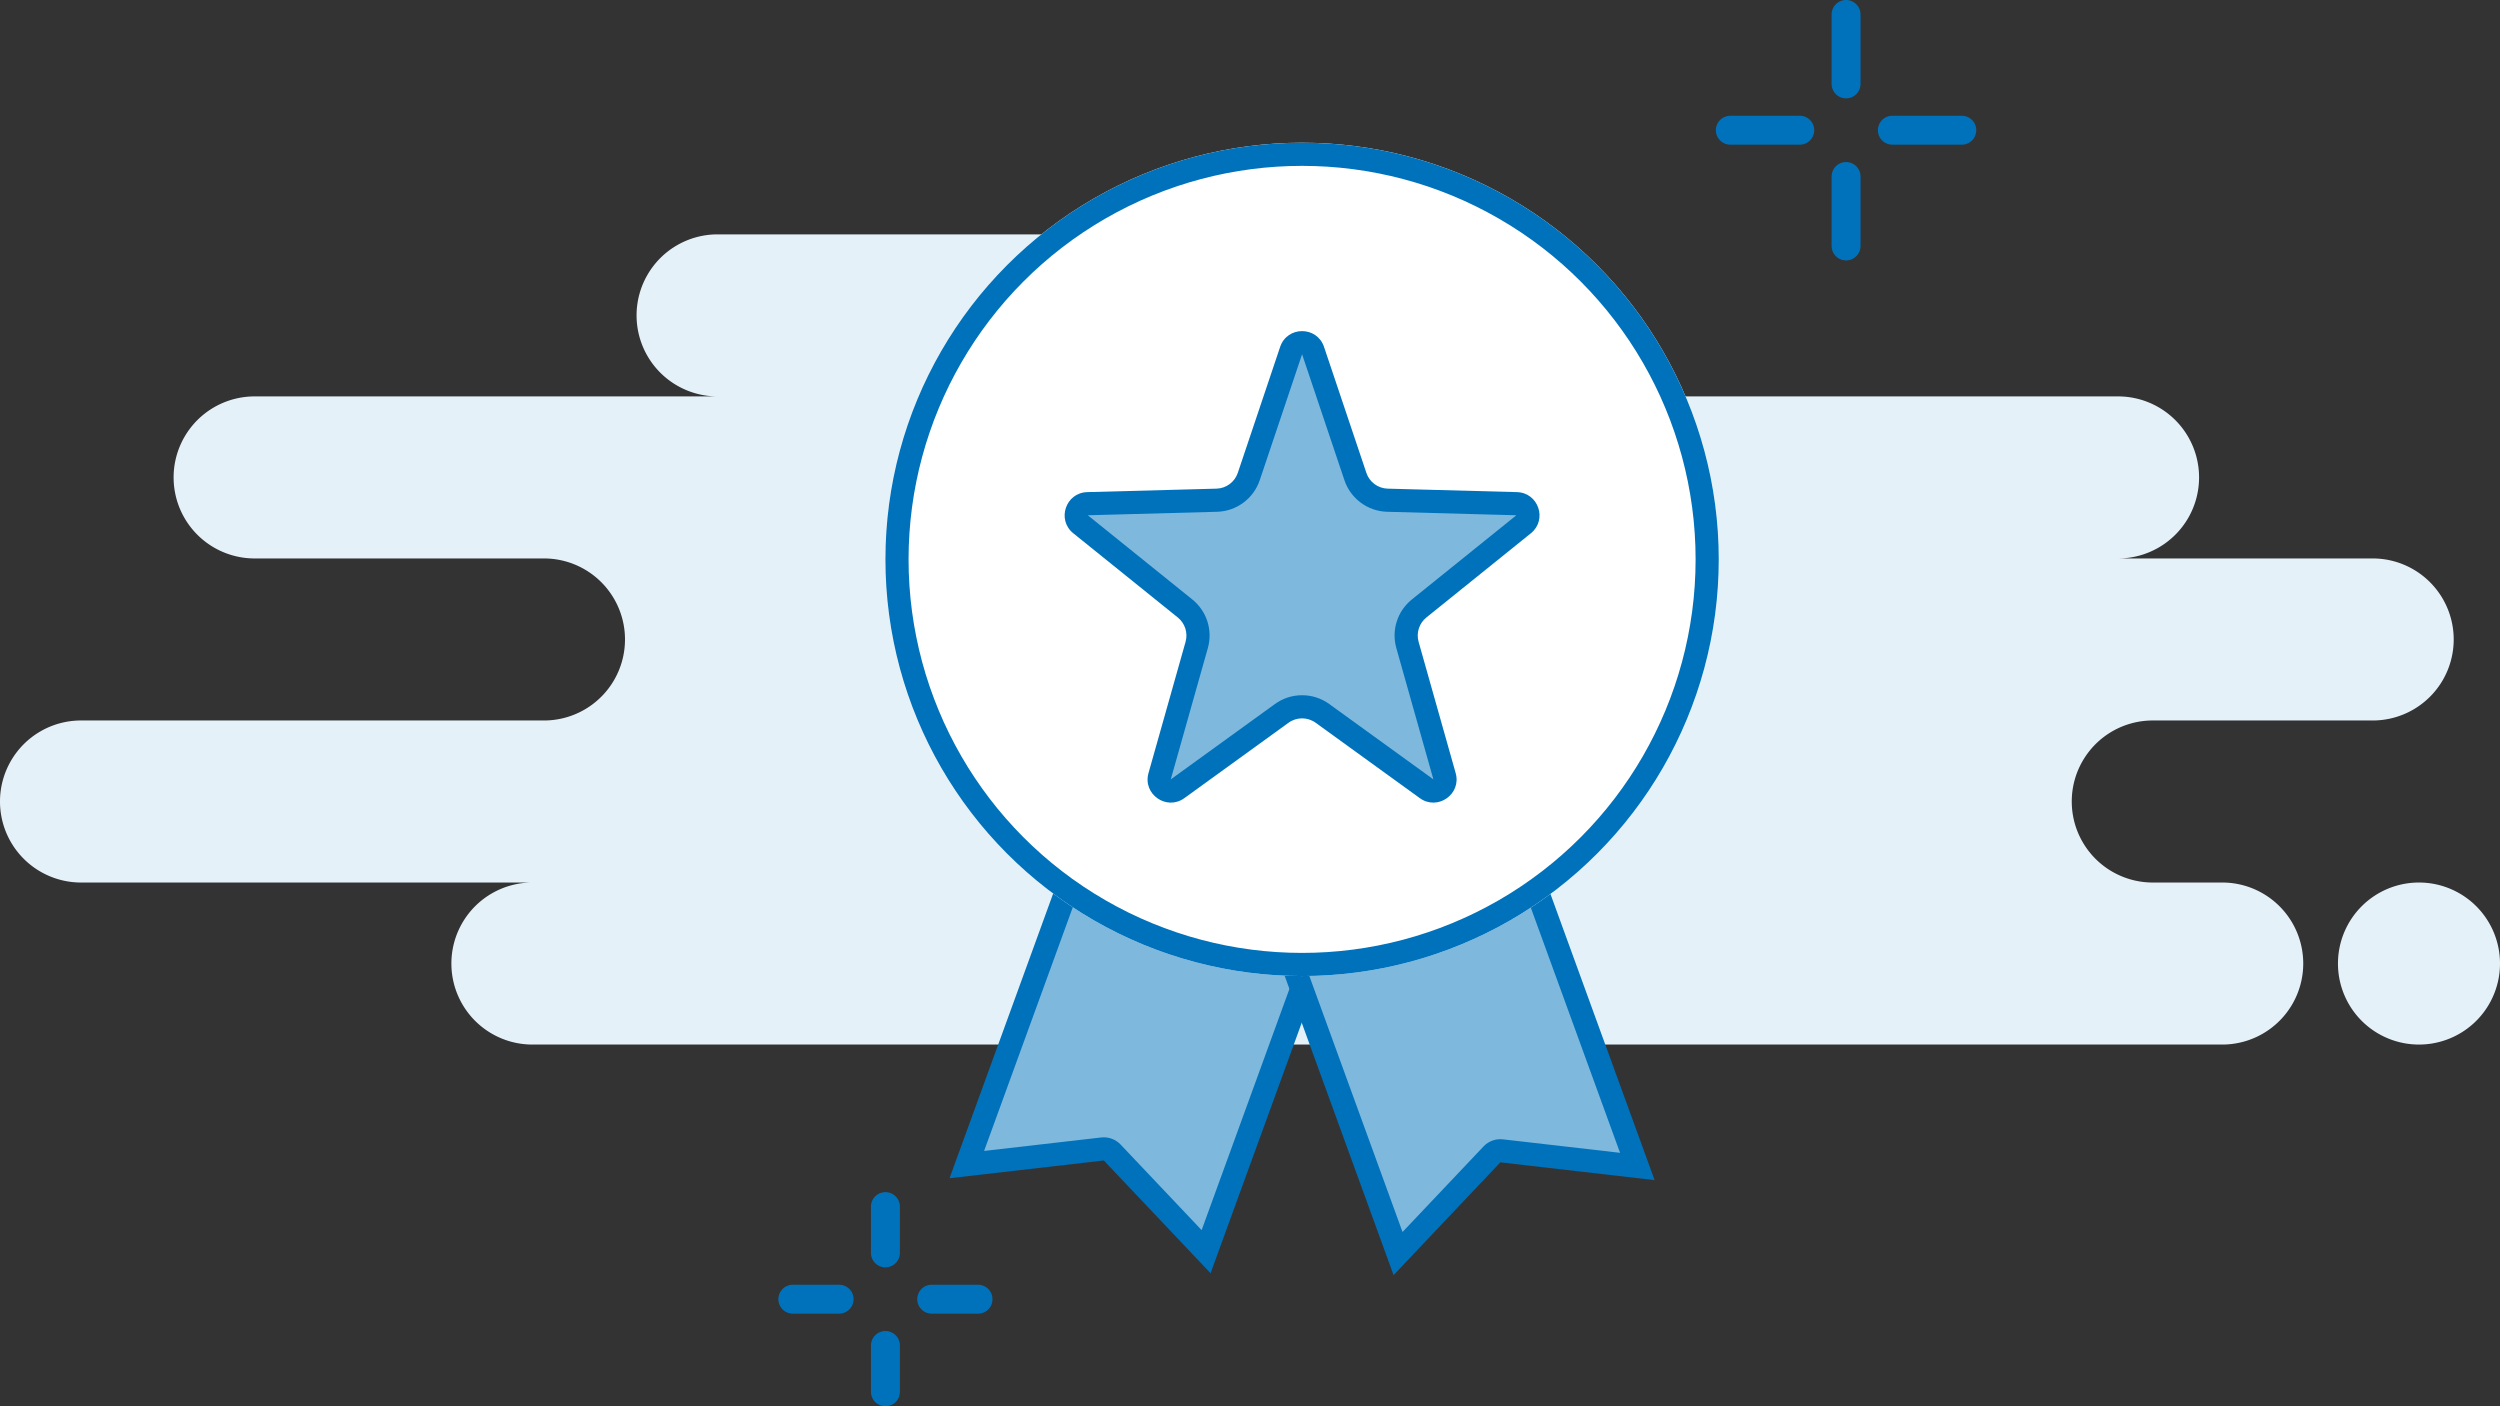
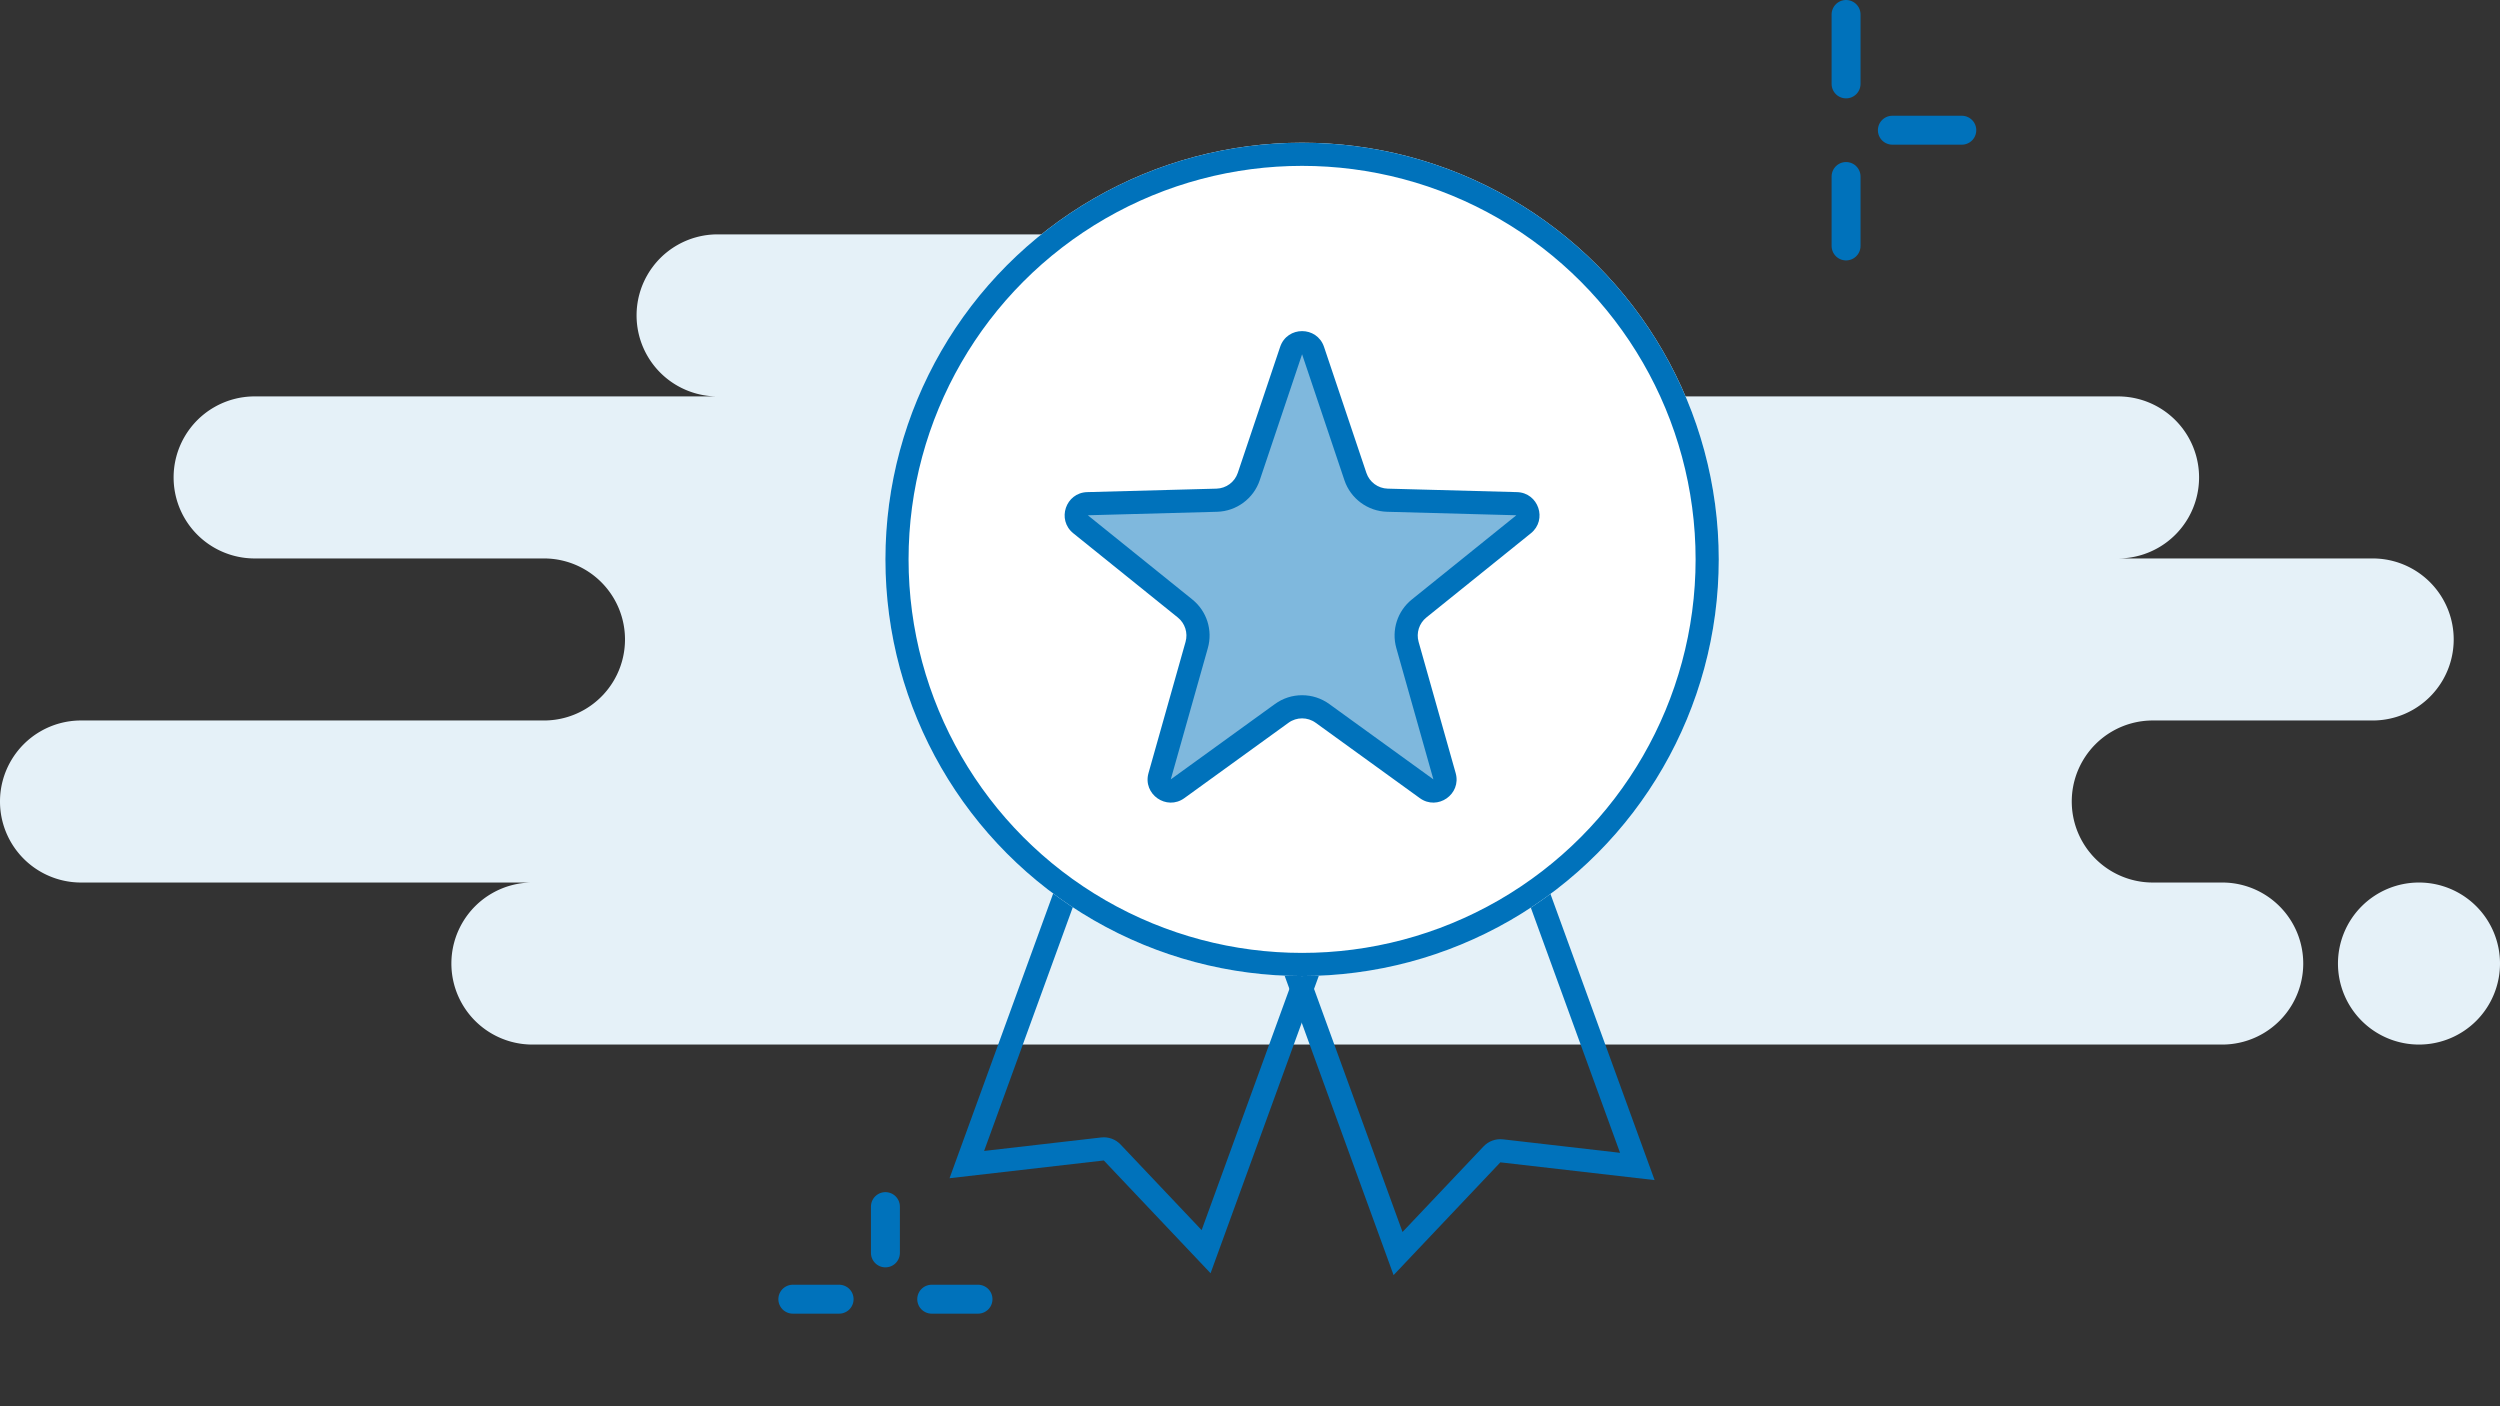
<svg xmlns="http://www.w3.org/2000/svg" width="216" height="121.5" viewBox="0 0 216 121.5">
  <rect x="0" y="0" width="216" height="121.5" fill="#333333" stroke="none" />
  <g id="NoRewards" transform="translate(0 1.25)">
    <path id="BG" d="M202,63a7,7,0,1,1,7,7A7,7,0,0,1,202,63ZM46,70a7,7,0,1,1,0-14H7A7,7,0,1,1,7,42H47a7,7,0,0,0,0-14H22a7,7,0,0,1,0-14H62A7,7,0,1,1,62,0h57a7,7,0,0,1,0,14h64a7,7,0,1,1,0,14h22a7,7,0,1,1,0,14H186a7,7,0,1,0,0,14h6a7,7,0,0,1,0,14Z" transform="translate(0 19)" fill="#e5f1f8" />
    <g id="bling" transform="translate(149)">
      <path id="Line" d="M.5,0V6" transform="translate(10)" fill="none" stroke="#0072bb" stroke-linecap="round" stroke-linejoin="round" stroke-miterlimit="10" stroke-width="2.5" />
      <path id="Line-2" data-name="Line" d="M.5,0V6" transform="translate(10 14)" fill="none" stroke="#0072bb" stroke-linecap="round" stroke-linejoin="round" stroke-miterlimit="10" stroke-width="2.5" />
-       <path id="Line-3" data-name="Line" d="M.5,0V6" transform="translate(0.5 10.5) rotate(-90)" fill="none" stroke="#0072bb" stroke-linecap="round" stroke-linejoin="round" stroke-miterlimit="10" stroke-width="2.5" />
      <path id="Line-4" data-name="Line" d="M.5,0V6" transform="translate(14.5 10.5) rotate(-90)" fill="none" stroke="#0072bb" stroke-linecap="round" stroke-linejoin="round" stroke-miterlimit="10" stroke-width="2.5" />
    </g>
    <g id="bling-2" data-name="bling" transform="translate(68 103)">
      <path id="Line-5" data-name="Line" d="M.5,0V4" transform="translate(8)" fill="none" stroke="#0072bb" stroke-linecap="round" stroke-linejoin="round" stroke-miterlimit="10" stroke-width="2.5" />
-       <path id="Line-6" data-name="Line" d="M.5,0V4" transform="translate(8 12)" fill="none" stroke="#0072bb" stroke-linecap="round" stroke-linejoin="round" stroke-miterlimit="10" stroke-width="2.5" />
      <path id="Line-7" data-name="Line" d="M.5,0V4" transform="translate(0.5 8.5) rotate(-90)" fill="none" stroke="#0072bb" stroke-linecap="round" stroke-linejoin="round" stroke-miterlimit="10" stroke-width="2.5" />
      <path id="Line-8" data-name="Line" d="M.5,0V4" transform="translate(12.5 8.5) rotate(-90)" fill="none" stroke="#0072bb" stroke-linecap="round" stroke-linejoin="round" stroke-miterlimit="10" stroke-width="2.5" />
    </g>
    <g id="Raggruppa_1" data-name="Raggruppa 1" transform="translate(-565.5 -819.919)">
      <g id="Sottrazione_1" data-name="Sottrazione 1" transform="translate(647.541 881)" fill="#7fb8dd" stroke-linecap="round" stroke-linejoin="round">
-         <path d="M 22.166 45.813 L 14.054 37.246 L 13.711 36.883 L 13.214 36.94 L 1.493 38.288 L 14.963 1.282 L 35.635 8.807 L 22.166 45.813 Z" stroke="none" />
        <path d="M 21.78 43.951 L 34.354 9.404 L 15.56 2.563 L 2.986 37.11 L 13.099 35.946 C 13.725 35.874 14.348 36.101 14.78 36.558 L 21.78 43.951 M 22.552 47.676 L 22.551 47.675 L 13.328 37.933 L 3.314208925075945e-06 39.467 L 14.365 2.478027454344556e-06 L 36.917 8.209 L 22.552 47.676 Z" stroke="none" fill="#0072bb" />
      </g>
      <g id="Sottrazione_2" data-name="Sottrazione 2" transform="translate(671.541 881.162)" fill="#7fb8dd" stroke-linecap="round" stroke-linejoin="round">
-         <path d="M 14.751 45.813 L 1.282 8.807 L 21.955 1.282 L 35.424 38.288 L 23.703 36.94 L 23.207 36.883 L 22.863 37.246 L 14.751 45.813 Z" stroke="none" />
        <path d="M 15.137 43.951 L 22.137 36.558 C 22.569 36.101 23.192 35.874 23.818 35.946 L 33.931 37.11 L 21.357 2.563 L 2.563 9.404 L 15.137 43.951 M 14.365 47.676 L 14.364 47.674 L -5.004882837056357e-07 8.209 L 22.552 -3.244018444092944e-06 L 36.917 39.467 L 23.589 37.933 L 14.365 47.676 Z" stroke="none" fill="#0072bb" />
      </g>
      <g id="Ellisse_2" data-name="Ellisse 2" transform="translate(642 831)" fill="#fff" stroke="#0072bb" stroke-linecap="round" stroke-linejoin="round" stroke-width="2">
        <circle cx="36" cy="36" r="36" stroke="none" />
        <circle cx="36" cy="36" r="35" fill="none" />
      </g>
      <g id="Poligono_1" data-name="Poligono 1" transform="translate(654 843)" fill="#7fb8dd" stroke-linecap="round" stroke-linejoin="round">
        <path d="M 35.338 44.016 C 35.135 44.016 34.94 43.949 34.759 43.818 L 25.759 37.305 C 25.244 36.933 24.636 36.736 24 36.736 C 23.364 36.736 22.756 36.933 22.241 37.305 L 13.241 43.818 C 13.06 43.949 12.865 44.016 12.662 44.016 C 12.352 44.016 12.038 43.856 11.843 43.598 C 11.712 43.425 11.58 43.135 11.693 42.736 L 14.895 31.394 C 15.222 30.235 14.828 28.998 13.89 28.243 L 4.86 20.966 C 4.356 20.56 4.488 20.023 4.54 19.868 C 4.592 19.713 4.814 19.205 5.461 19.188 L 16.63 18.888 C 17.883 18.854 18.994 18.033 19.393 16.845 L 23.052 5.959 C 23.265 5.326 23.831 5.277 24 5.277 C 24.169 5.277 24.735 5.326 24.948 5.959 L 28.607 16.845 C 29.006 18.033 30.117 18.854 31.37 18.888 L 42.539 19.188 C 43.186 19.205 43.408 19.713 43.46 19.868 C 43.512 20.023 43.644 20.56 43.14 20.966 L 34.11 28.243 C 33.172 28.998 32.778 30.235 33.105 31.394 L 36.307 42.736 C 36.42 43.135 36.288 43.425 36.157 43.598 C 35.962 43.856 35.648 44.016 35.338 44.016 Z" stroke="none" />
        <path d="M 24 6.277 L 20.341 17.163 C 19.808 18.748 18.328 19.842 16.657 19.887 L 5.487 20.188 C 5.487 20.188 5.487 20.188 5.487 20.188 C 5.487 20.188 5.487 20.188 5.487 20.188 L 14.518 27.464 C 15.768 28.471 16.294 30.121 15.857 31.666 L 12.655 43.007 L 21.655 36.495 C 22.342 35.998 23.153 35.736 24 35.736 C 24.847 35.736 25.658 35.998 26.345 36.495 L 35.345 43.007 C 35.345 43.007 35.345 43.007 35.345 43.007 L 32.143 31.666 C 31.706 30.121 32.232 28.471 33.482 27.464 L 42.513 20.188 L 31.343 19.887 C 29.672 19.842 28.192 18.748 27.659 17.163 L 24 6.277 C 24 6.277 24 6.277 24 6.277 M 24 4.277 C 24.795 4.277 25.59 4.732 25.896 5.64 L 29.555 16.526 C 29.822 17.321 30.558 17.865 31.397 17.888 L 42.566 18.188 C 44.426 18.238 45.216 20.578 43.767 21.745 L 34.737 29.021 C 34.113 29.524 33.85 30.351 34.067 31.122 L 37.27 42.464 C 37.785 44.289 35.709 45.739 34.172 44.628 L 25.172 38.115 C 24.473 37.609 23.527 37.609 22.828 38.115 L 13.828 44.628 C 12.291 45.739 10.215 44.289 10.73 42.464 L 13.933 31.122 C 14.15 30.351 13.887 29.524 13.263 29.021 L 4.233 21.745 C 2.784 20.578 3.574 18.238 5.434 18.188 L 16.603 17.888 C 17.442 17.865 18.178 17.321 18.445 16.526 L 22.104 5.64 C 22.41 4.732 23.205 4.277 24 4.277 Z" stroke="none" fill="#0072bb" />
      </g>
    </g>
  </g>
</svg>